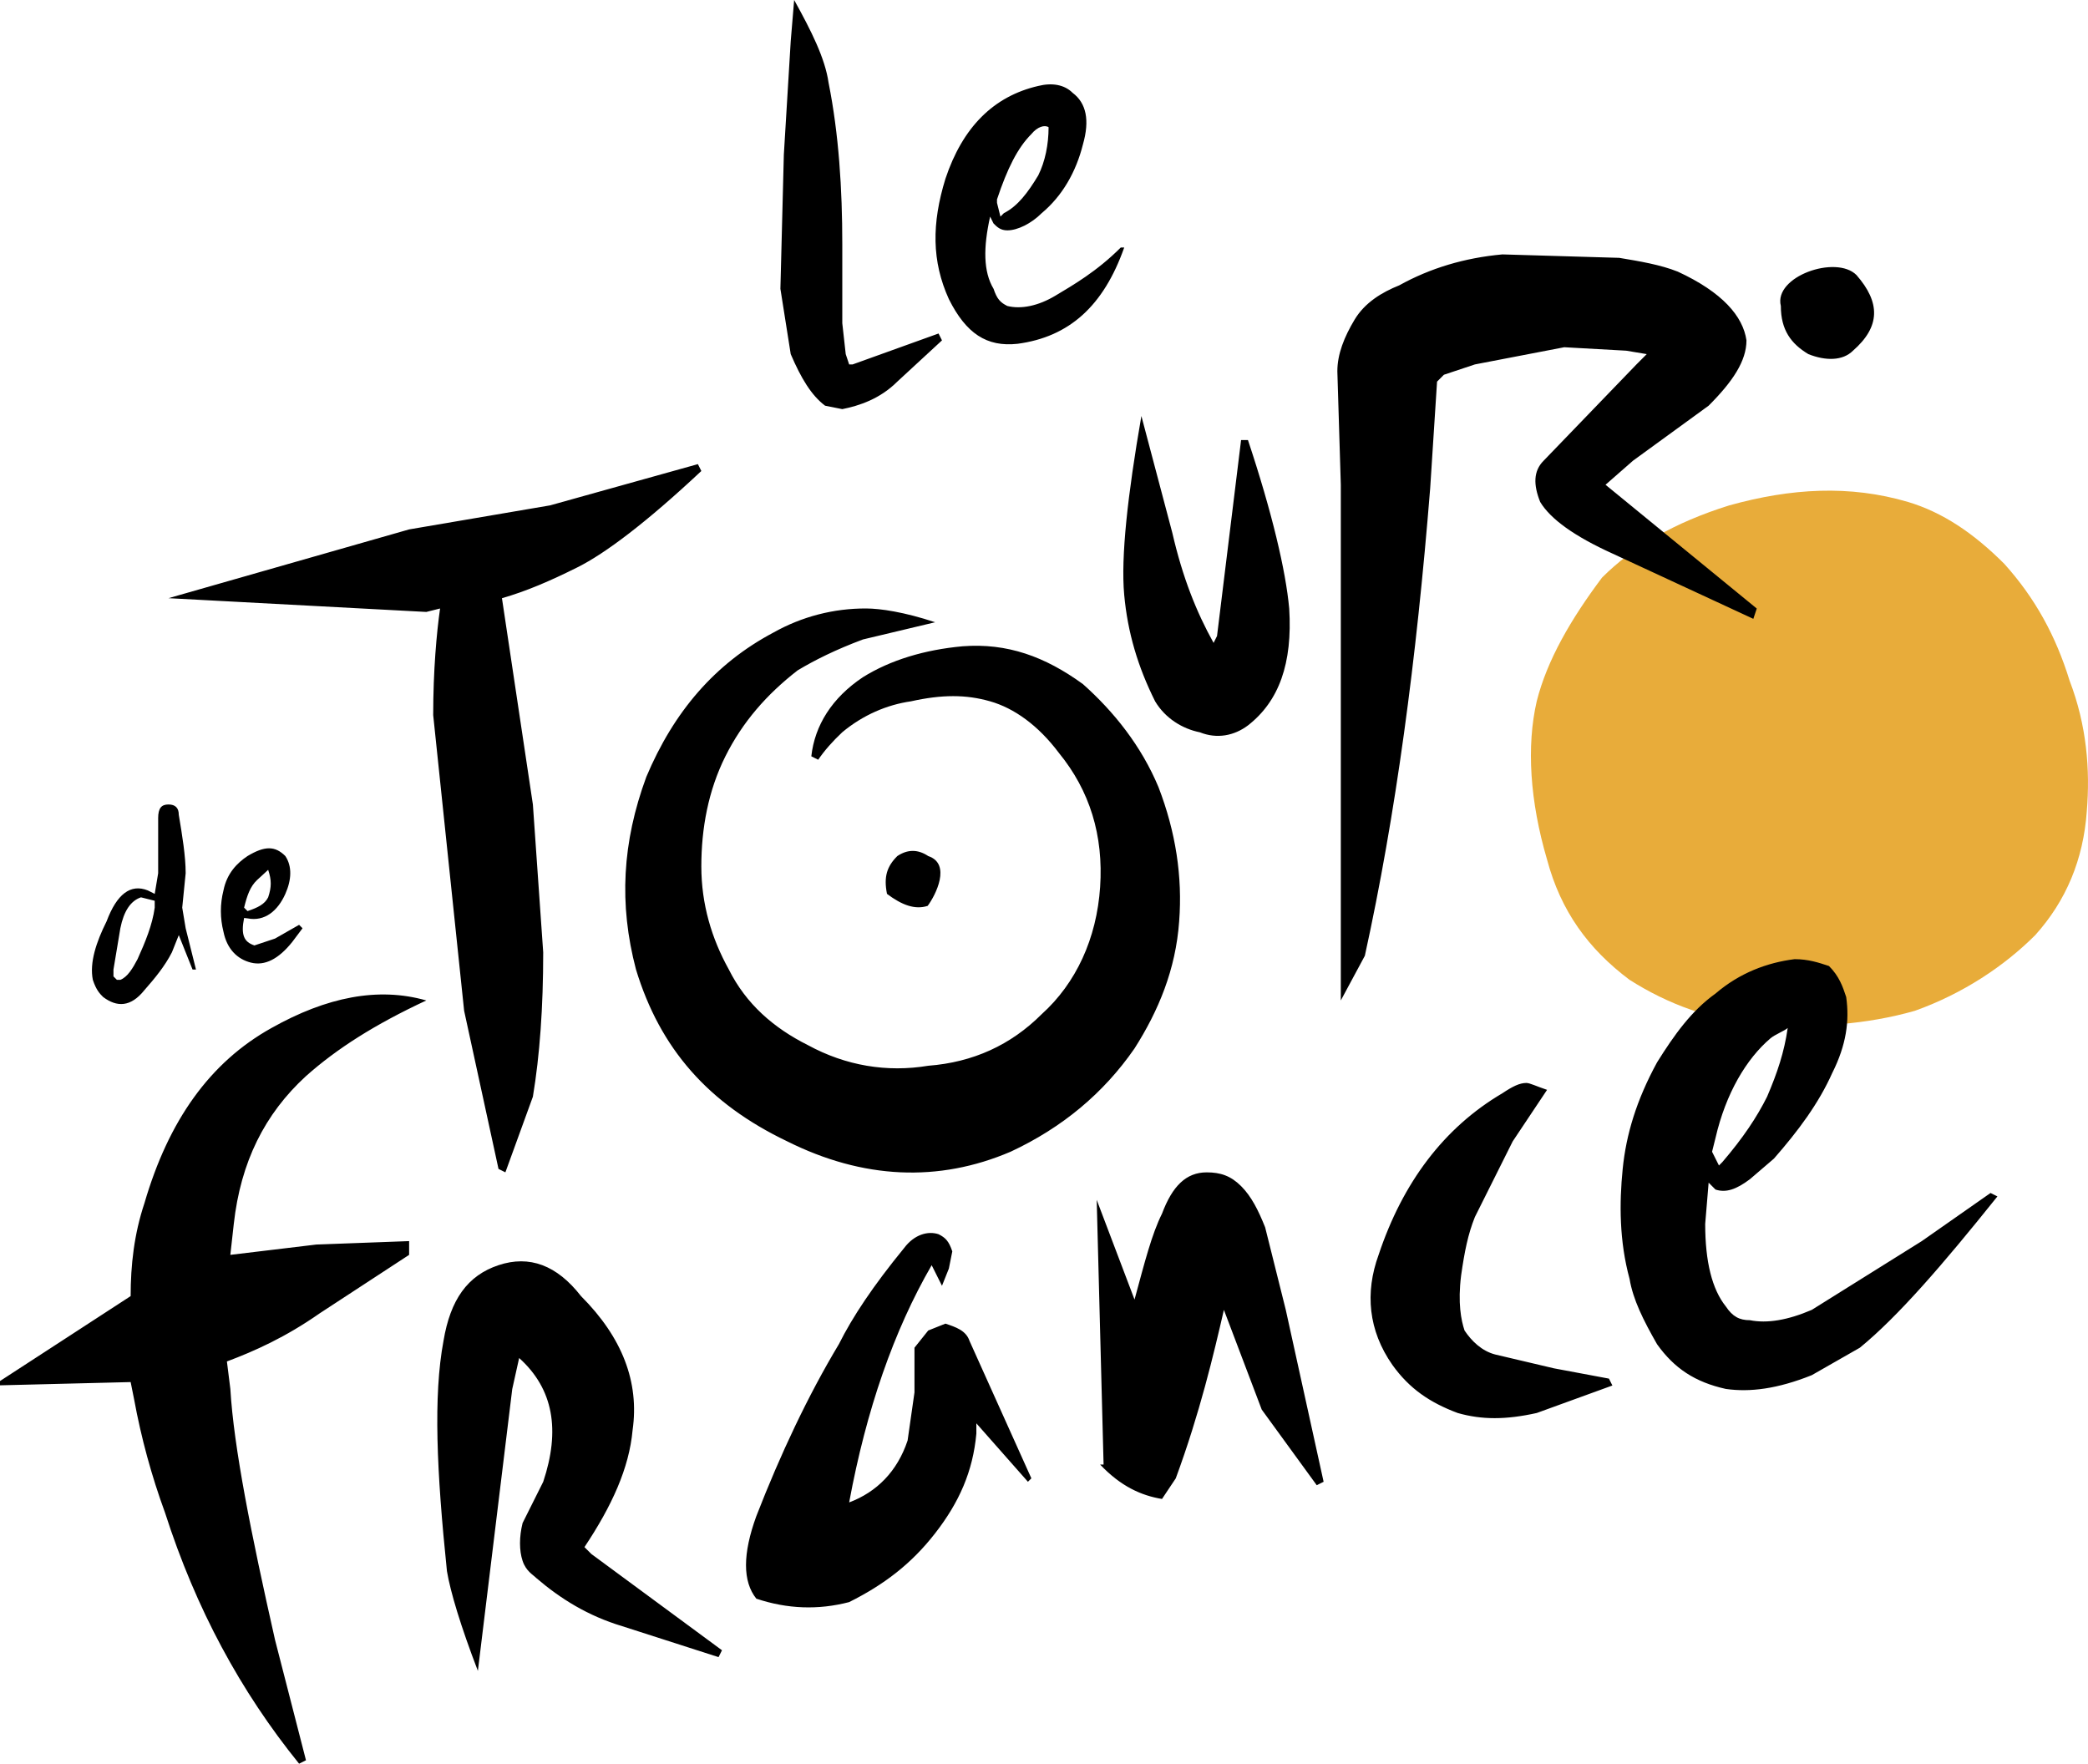
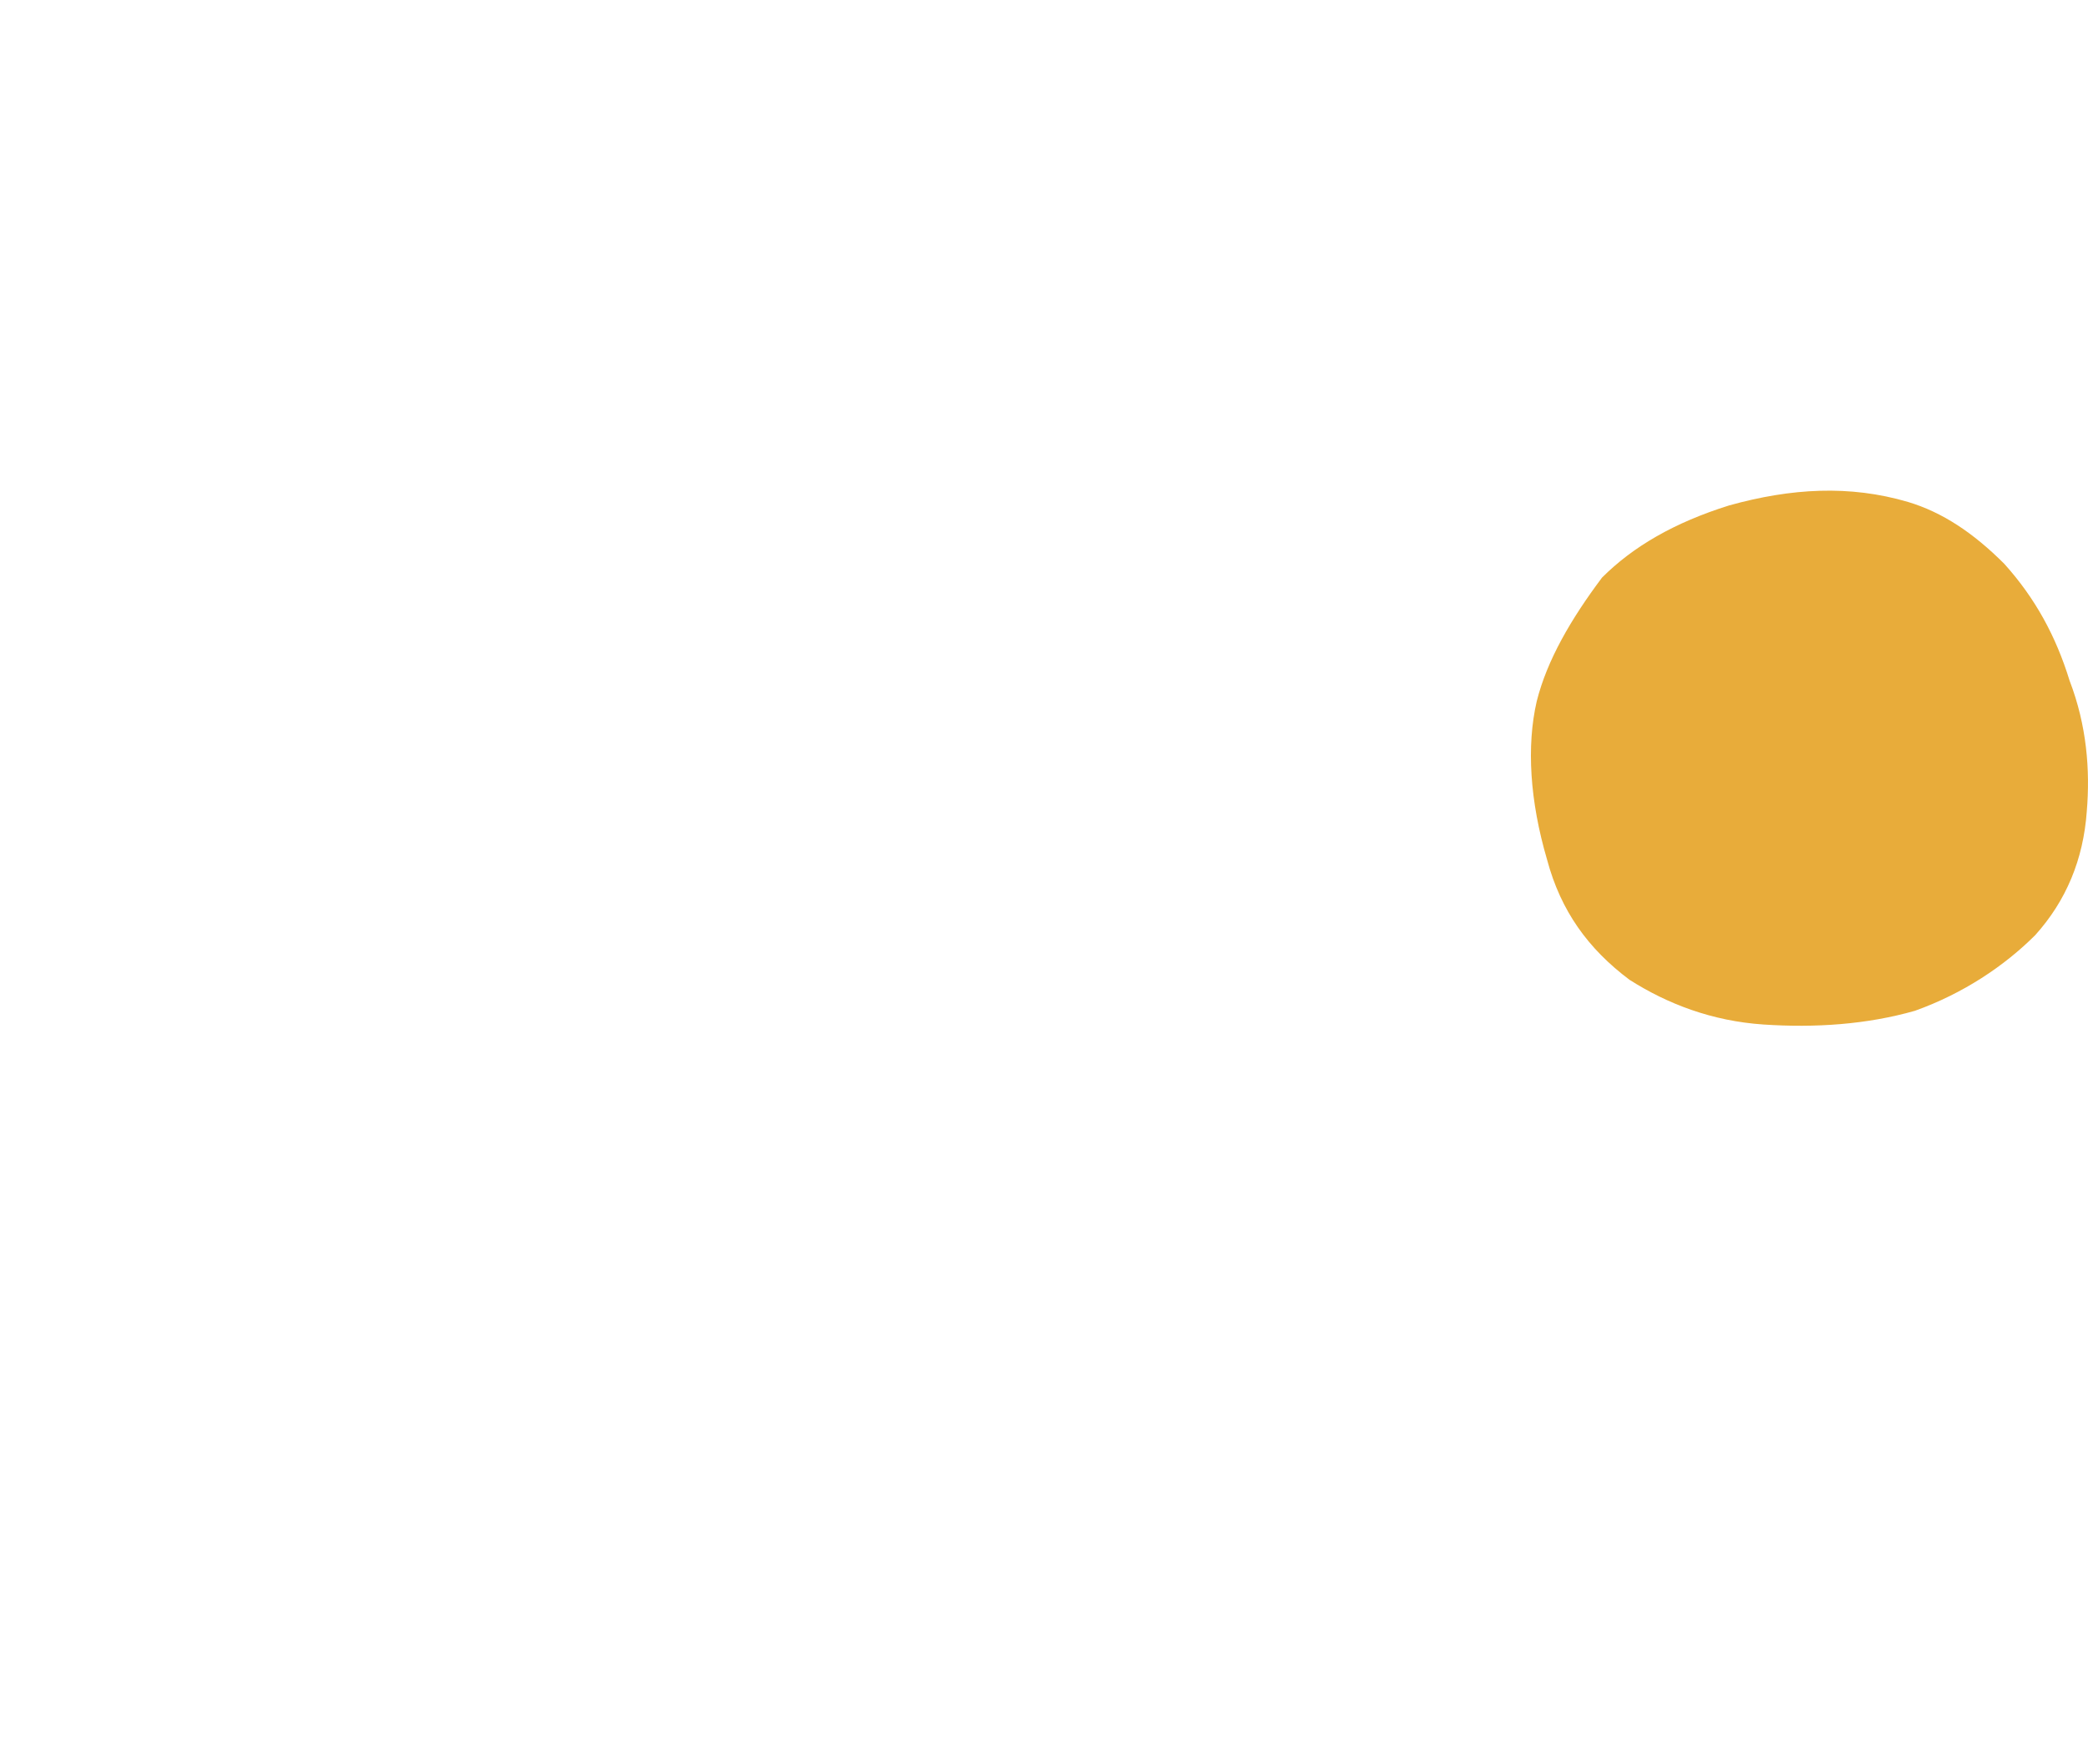
<svg xmlns="http://www.w3.org/2000/svg" id="Laag_1" data-name="Laag 1" viewBox="0 0 2279.42 1925.3">
  <defs>
    <style>      .cls-1 {        fill: #e8ac3a;      }      .cls-1, .cls-2 {        fill-rule: evenodd;        stroke-width: 0px;      }      .cls-2 {        fill: #000;      }    </style>
  </defs>
  <path class="cls-1" d="M1778.97,1069.62c41.27,26.26,90.05,45.04,146.36,48.79,56.29,3.75,112.6,0,165.13-14.99,52.54-18.77,97.57-48.82,131.34-82.58,33.77-37.52,52.54-82.57,56.29-135.12,3.77-45.03,0-93.82-18.74-142.62-15.02-48.79-37.55-90.08-71.31-127.61-33.79-33.77-67.56-56.29-105.11-67.55-63.79-18.75-127.6-15.01-195.16,3.76-60.04,18.77-105.08,45.04-138.87,78.82-33.77,45.03-60.04,90.06-71.31,135.11-11.24,48.79-7.5,108.84,11.27,172.64,15.01,56.29,45.04,97.57,90.09,131.34h0Z" />
-   <path class="cls-2" d="M1020.85,679.29l-78.82,18.77c-30.03,11.26-52.54,22.52-71.32,33.77-33.77,26.26-60.05,56.29-78.82,93.82-18.75,37.53-26.26,78.82-26.26,120.1s11.26,78.82,30.03,112.6c18.75,37.52,48.78,63.79,86.31,82.55,41.3,22.52,86.33,30.01,131.36,22.52,48.78-3.75,90.08-22.52,123.85-56.29,37.52-33.79,60.04-82.58,63.81-138.87,3.75-56.3-11.27-105.09-45.04-146.38-22.53-30.03-48.81-48.81-75.08-56.3-26.26-7.51-52.54-7.51-86.33,0-26.26,3.75-52.54,15.01-75.06,33.77-10.67,10-19.44,20-26.28,30.01l-7.5-3.75c3.75-33.77,22.52-63.8,56.29-86.33,30.01-18.77,67.55-30.01,108.84-33.77,48.79-3.76,90.08,11.26,131.37,41.28,33.77,30.03,63.79,67.56,82.55,112.6,18.77,48.78,26.26,97.57,22.52,146.36-3.75,52.57-22.52,97.6-48.79,138.87-33.77,48.79-78.8,86.33-135.11,112.6-78.82,33.77-161.38,30.01-243.96-11.27-86.31-41.27-138.85-101.32-165.12-187.63-18.77-71.31-15.02-138.88,11.26-210.19,30.01-71.31,75.06-123.85,138.85-157.63,30.92-17.41,65.85-26.46,101.33-26.26,15.06.04,41.32,3.79,75.11,15.03h0ZM1246.02,454.11l33.79,127.6c11.24,48.81,26.26,86.33,45.04,120.1,1.25-2.5,2.48-5.01,3.75-7.51l26.26-213.92h7.5c26.26,78.82,41.3,142.62,45.04,183.91,3.75,60.04-11.24,101.32-45.04,127.6-14.99,11.26-33.77,15.01-52.54,7.51-18.77-3.76-37.55-15.02-48.79-33.77-18.77-37.53-30.01-75.07-33.77-116.35-3.75-41.27,3.77-108.83,18.77-195.16h0ZM968.3,975.79c16.26,12.18,30.39,17.56,44.4,13.1,8.68-11.58,26.13-45.89.64-54.37-11.26-7.51-22.52-7.51-33.77,0-11.26,11.24-15.01,22.5-11.26,41.27h0ZM1381.14,1339.83l22.52,90.08c13.76,62.54,27.51,125.09,41.3,187.66l-7.5,3.75c-20.04-27.51-40.05-55.04-60.06-82.55l-41.3-108.86c-11.24,48.79-26.26,112.6-52.54,183.91l-7.52,11.24c-2.48,3.75-4.99,7.5-7.5,11.27-22.52-3.7-45.04-13.71-67.53-37.55h3.75l-7.52-288.98,41.3,108.86c11.24-41.3,18.77-71.31,30.01-93.82,11.27-30.01,26.26-45.04,48.79-45.04,15.02,0,26.26,3.75,37.55,15.02,11.24,11.24,18.77,26.28,26.26,45.02h0ZM1688.9,1189.72l-37.55,56.29-41.27,82.58c-7.52,18.77-11.27,37.52-15.02,63.79-3.75,30.04,0,48.82,3.75,60.06,7.52,11.27,18.77,22.52,33.79,26.26,21.26,5.02,42.53,10,63.79,15.02l60.06,11.24c1.25,2.5,2.48,5.02,3.75,7.52l-82.58,30.01c-33.77,7.5-60.04,7.5-86.3,0-30.01-11.24-52.54-26.26-71.31-52.54-26.26-37.55-30.04-78.83-15.02-120.1,26.26-78.83,71.31-138.87,135.12-176.41,11.24-7.5,18.77-11.24,26.26-11.24,3.75.03,11.26,3.77,22.53,7.52h0ZM1932.83,1133.43c-26.34,22.4-48.79,60.04-60.06,108.83-1.25,5.02-2.48,10-3.75,15.02l7.52,15.02,3.75-3.77c22.52-26.26,37.52-48.79,48.79-71.31,11.24-26.26,18.77-48.77,22.52-75.06-2.93,2.93-13.93,7.15-18.77,11.27h0ZM2000.39,1170.95c-15.02,33.79-37.55,63.81-63.81,93.82-8.77,7.5-17.51,15.02-26.26,22.52-15.02,11.27-26.26,15.02-37.55,11.27l-7.5-7.52-3.75,45.04c0,41.3,7.5,71.31,22.52,90.08,7.5,11.24,15.02,15.02,26.26,15.02,18.77,3.75,41.3,0,67.56-11.27,40.02-25.03,80.05-50.02,120.1-75.06l75.06-52.54,7.52,3.75c-60.06,75.06-108.86,131.34-150.14,165.13-17.54,10-35.03,20.01-52.54,30.01-37.55,15.02-67.56,18.77-93.82,15.02-33.79-7.5-56.29-22.52-75.06-48.79-15.02-26.26-26.26-48.79-30.01-71.31-11.27-41.3-11.27-82.58-7.52-120.1,3.77-37.55,15.02-75.08,37.55-116.35,18.77-30.01,37.52-56.29,63.79-75.06,26.29-22.52,56.31-33.79,86.33-37.55,15.02,0,26.26,3.75,37.55,7.5,11.24,11.27,15.02,22.52,18.77,33.79,3.75,26.32-.01,52.58-15.03,82.6h0ZM559.22,1516.24l-37.53,307.76c-18.75-48.79-30.01-86.33-33.77-108.86-11.26-108.86-15.01-191.41-3.75-251.44,7.51-45.04,26.26-71.33,60.05-82.58s63.8,0,90.06,33.77c45.04,45.04,63.81,93.85,56.3,146.39-3.75,41.27-22.52,82.55-52.54,127.6,2.5,2.5,5.01,5.02,7.51,7.5l142.62,105.11-3.75,7.5-105.09-33.77c-37.53-11.27-67.55-30.01-93.81-52.54-3.76-3.77-11.27-7.52-15.02-18.77-3.76-11.27-3.76-26.26,0-41.3l22.52-45.04c18.77-56.29,11.26-101.32-26.28-135.12l-7.51,33.8h0ZM1028.35,1403.64l-11.26-22.52c-41.28,71.31-71.31,157.63-90.08,258.97,30.03-11.27,52.54-33.79,63.8-67.56l7.51-52.54v-48.79l15.01-18.77,18.77-7.5c11.26,3.75,22.52,7.5,26.26,18.77l67.56,150.11-3.75,3.75c-18.77-21.28-37.55-42.53-56.3-63.79v11.24c-3.76,41.27-18.77,75.06-45.03,108.83-26.28,33.79-56.3,56.31-93.84,75.08-33.77,8.79-67.56,7.55-101.33-3.75-15.02-18.77-15.02-48.82,0-90.08,26.28-67.56,56.29-131.37,90.08-187.66,15.02-30.04,37.53-63.81,71.32-105.11,11.26-14.99,26.26-18.74,37.53-14.99,7.51,3.75,11.26,7.5,15.01,18.74l-3.75,18.77-7.51,18.78h0ZM1944.1,334.01c0,26.28,11.24,41.28,30.01,52.54,18.77,7.51,37.55,7.51,48.79-3.75,30.01-26.28,30.01-52.54,3.75-82.57-22.31-22.32-90.61,1.61-82.55,33.77h0ZM1831.51,296.49c48.79,22.52,71.31,48.78,75.06,75.06,0,22.52-15.02,45.04-41.3,71.31l-82.55,60.05-30.01,26.28,165.11,135.11c-1.25,3.76-2.48,7.51-3.75,11.26-51.3-23.77-102.59-47.53-153.86-71.32-41.3-18.75-67.56-37.52-78.83-56.29-7.5-18.75-7.5-33.77,3.77-45.03,33.77-35.03,67.56-70.05,101.32-105.09l11.24-11.26-22.49-3.75c-22.52-1.25-45.04-2.49-67.56-3.76l-97.57,18.77-33.79,11.26c-2.5,2.5-5.02,5.01-7.5,7.51-2.5,38.78-5.02,77.56-7.5,116.34-15.02,187.65-37.55,356.54-71.33,510.41-8.74,16.26-17.51,32.53-26.24,48.79v-562.97l-3.77-123.85c0-18.77,7.52-37.53,18.77-56.3s30.01-30.02,48.79-37.53c33.79-18.75,71.31-30.01,112.6-33.77l127.6,3.76c22.49,3.76,45.02,7.52,63.79,15.03h0ZM1080.89,236.44c-7.51,33.77-7.51,60.05,3.75,78.82,3.76,11.26,7.51,15.01,15.02,18.75,15.01,3.76,33.77,0,52.53-11.26,18.77-11.27,45.04-26.26,71.31-52.54h3.77c-22.52,63.79-60.06,97.57-116.35,105.08-33.77,3.75-56.3-11.26-75.07-48.78-18.77-41.3-18.77-82.58-3.75-131.36,18.77-56.29,52.54-90.08,101.33-101.32,15.01-3.76,28.56-1.47,37.52,7.51,15.02,11.26,18.77,30.01,11.27,56.3-7.52,30.01-22.52,56.29-45.04,75.06-11.26,11.26-26.26,18.77-37.53,18.77-7.51,0-11.26-3.75-15.02-7.51-1.23-2.51-2.48-5.02-3.74-7.52h0ZM1144.7,138.85c-4.33-2.74-12.17-.58-18.77,7.51-15.01,15.02-26.26,37.53-37.53,71.31v3.75l3.75,15.02,3.75-3.76c15.02-7.5,26.28-22.52,37.55-41.28,7.5-15.02,11.26-33.76,11.26-52.54h0ZM866.96,0c18.77,33.77,33.77,63.8,37.53,90.08,11.26,56.29,15.02,116.34,15.02,176.39v86.33l3.75,33.77,3.75,11.26h3.76l93.82-33.77,3.75,7.51-48.79,45.04c-18.77,18.75-41.28,26.26-60.04,30.01l-18.77-3.75c-15.01-11.26-26.26-30.02-37.53-56.3l-11.26-71.31,3.75-146.38,7.51-123.85,3.75-45.03h0ZM292.75,949.52c-1.5,1.53-10.45,9.6-12.05,11.1-7.83,7.34-11.04,17.41-14.23,30.19l3.75,3.75c11.26-3.75,18.77-7.5,22.52-14.99,3.76-11.28,3.76-18.79.01-30.05h0ZM266.48,1002.06c-3.76,18.77,0,26.26,11.26,30.01,7.51-2.48,15.02-4.99,22.52-7.5l26.26-14.99,3.75,3.75-11.26,14.99c-15.01,18.77-30.01,26.26-45.03,22.52s-26.26-14.99-30.03-33.77c-3.76-14.78-3.76-30.26,0-45.04,3.76-18.78,15.01-30.03,26.26-37.53,18.77-11.27,30.03-11.27,41.3,0,7.5,11.26,6.81,25.95,0,41.28-8.2,18.47-22.52,30.5-41.3,26.74-1.23.03-2.48-.45-3.74-.45h0ZM153.9,979.57c-11.27,3.75-18.77,14.99-22.52,33.77l-7.51,45.04v7.5l3.75,3.75h3.76c7.74-3.03,13.4-12.36,18.75-22.52,8.48-18.77,16.24-37.55,18.77-56.29v-7.5c-5.01-1.28-10.01-2.53-15.01-3.76ZM172.65,893.21c0-11.26,3.76-15.01,11.26-15.01s11.26,3.75,11.26,11.26c3.76,22.52,7.51,45.04,7.51,63.79l-3.75,37.55,3.75,22.52c3.76,14.99,7.51,30.01,11.26,45.04h-3.75l-15.02-37.55-7.5,18.77c-7.77,15.23-18.68,28.39-30.03,41.3-15.02,18.74-30.03,18.74-45.04,7.5-3.75-3.75-7.51-7.5-11.26-18.77-3.75-18.77,3.75-41.3,15.01-63.81,11.26-30.01,26.28-41.27,45.04-33.77l7.51,3.75,3.76-22.53v-60.02s-.01,0-.01,0ZM600.5,551.69l161.38-45.03,3.75,7.5c-60.04,56.3-105.08,90.08-135.11,105.09-30.02,15.01-56.29,26.26-82.55,33.77l33.77,225.18,11.26,161.38c0,60.04-3.76,112.6-11.26,157.61l-30.02,82.58-7.51-3.75-37.53-172.64-33.77-322.78c0-48.78,3.76-90.08,7.51-116.34l-15.02,3.75-281.47-15.02,262.72-75.07,153.86-26.24ZM465.38,1092.13c-56.29,26.26-97.57,52.54-131.34,82.58-45.04,41.27-71.32,93.8-78.82,161.36-1.25,11.27-2.49,22.52-3.76,33.79,31.28-3.77,62.55-7.52,93.84-11.27l101.33-3.75v15.02l-97.58,63.79c-37.53,26.26-71.31,41.3-101.33,52.57l3.75,30.01c3.76,63.81,22.52,157.61,48.79,273.96l33.77,131.37c-2.5,1.25-5.01,2.48-7.51,3.75-63.81-78.8-112.59-168.88-146.36-273.99-14.74-40.25-26.03-81.69-33.77-123.85l-3.76-18.74c-47.53,1.19-95.07,2.36-142.62,3.54v-4.68c22.52-14.64,45.04-29.26,67.55-43.9l75.07-48.82c0-33.77,3.76-67.53,15.02-101.32,26.26-90.08,71.31-153.86,138.85-191.41,60.08-33.75,116.36-45.02,168.89-30h0Z" />
</svg>